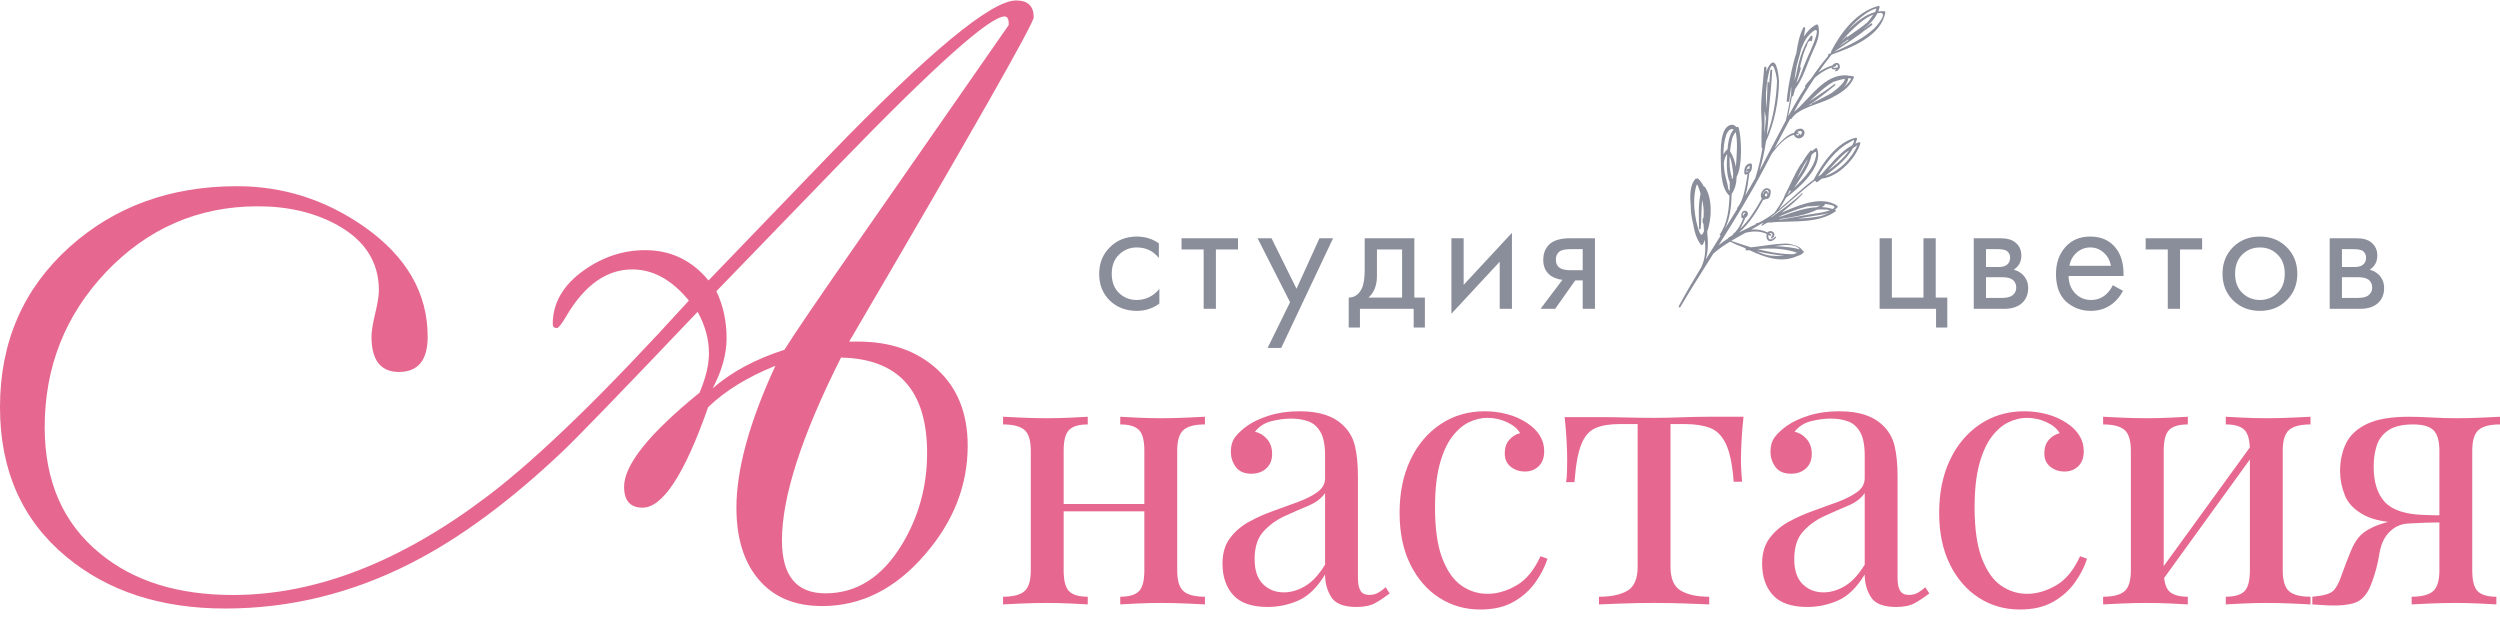
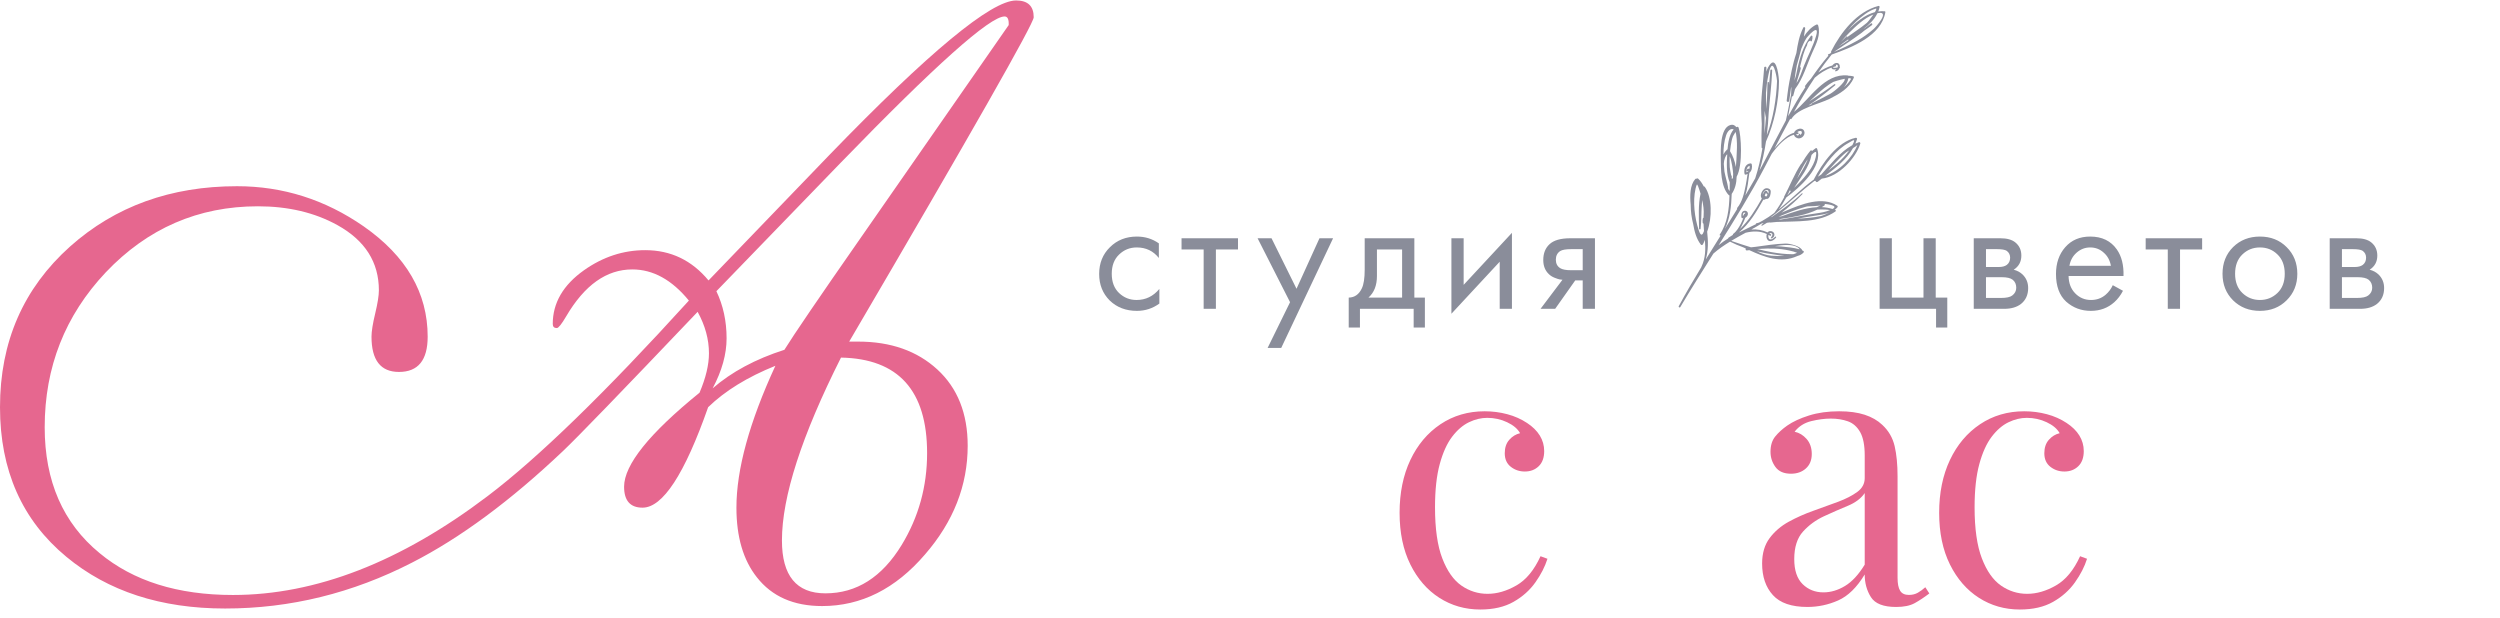
<svg xmlns="http://www.w3.org/2000/svg" width="170" height="42" viewBox="0 0 170 42" fill="none">
  <g clip-path="url(#clip0_259_4824)">
    <path d="M114.966 13.914C114.969 14.362 115.026 14.819 115.135 15.228C115.219 15.736 115.356 16.253 115.661 16.636C115.697 16.683 115.772 16.661 115.796 16.618C115.847 16.526 115.89 16.42 115.933 16.308C115.984 16.926 115.984 17.54 115.693 18.151C115.69 18.155 115.692 18.158 115.691 18.163C115.16 19.037 114.641 19.917 114.156 20.82C114.121 20.888 114.222 20.946 114.262 20.879C114.988 19.651 115.753 18.447 116.512 17.242C116.868 16.93 117.25 16.672 117.64 16.431C117.94 16.583 118.243 16.711 118.55 16.822C118.607 16.848 118.66 16.876 118.716 16.901C118.683 16.954 118.706 17.038 118.788 17.03C118.843 17.024 118.899 17.016 118.954 17.011C119.97 17.48 121.097 17.92 122.206 17.416C122.214 17.412 122.222 17.408 122.231 17.404C122.392 17.363 122.537 17.291 122.641 17.17C122.672 17.134 122.665 17.087 122.627 17.064C122.605 17.051 122.578 17.04 122.553 17.029C122.47 16.755 121.735 16.554 121.417 16.562C120.731 16.583 120.057 16.689 119.379 16.784C119.276 16.794 119.171 16.806 119.067 16.818C118.62 16.684 118.177 16.535 117.722 16.379C118.044 16.185 118.372 16.007 118.702 15.827C119.193 15.71 119.666 15.689 120.141 15.913C120.091 16.055 120.118 16.24 120.22 16.337C120.398 16.503 120.667 16.297 120.774 16.153C120.803 16.112 120.737 16.062 120.706 16.099C120.632 16.189 120.405 16.369 120.294 16.233C120.249 16.177 120.233 16.061 120.256 15.97C120.292 15.988 120.326 16.006 120.362 16.029C120.425 16.068 120.48 15.966 120.417 15.927C120.383 15.907 120.35 15.887 120.316 15.87C120.321 15.865 120.325 15.86 120.33 15.858C120.392 15.825 120.48 15.849 120.513 15.914C120.556 15.998 120.457 16.099 120.42 16.166C120.406 16.191 120.431 16.22 120.458 16.213C120.624 16.17 120.723 15.972 120.616 15.823C120.529 15.708 120.355 15.672 120.239 15.761C120.222 15.771 120.207 15.788 120.194 15.804C119.852 15.642 119.466 15.575 119.088 15.606C119.329 15.474 119.565 15.339 119.8 15.193C119.842 15.186 119.887 15.181 119.929 15.177C119.88 15.214 119.831 15.25 119.785 15.287C119.752 15.314 119.797 15.367 119.832 15.345C119.939 15.282 120.046 15.215 120.154 15.149C120.217 15.141 120.279 15.129 120.342 15.124C120.351 15.131 120.363 15.137 120.38 15.134C120.526 15.123 120.669 15.107 120.814 15.093C122.202 15.031 123.7 15.156 124.811 14.38C124.84 14.358 124.851 14.297 124.809 14.281C124.794 14.274 124.779 14.269 124.764 14.265C124.828 14.216 124.889 14.162 124.944 14.098C124.978 14.062 124.969 14.011 124.928 13.985C123.926 13.327 122.528 13.861 121.345 14.375C121.304 14.393 121.26 14.411 121.219 14.428C121.215 14.43 121.215 14.433 121.212 14.435C121.187 14.448 121.163 14.457 121.135 14.469C121.649 14.079 122.134 13.655 122.569 13.195C122.598 13.165 122.552 13.12 122.522 13.15C121.897 13.748 121.199 14.236 120.507 14.739C120.465 14.758 120.424 14.775 120.385 14.791C120.426 14.76 120.468 14.734 120.509 14.703C120.578 14.652 120.642 14.599 120.709 14.545C120.714 14.543 120.719 14.544 120.726 14.537C120.729 14.534 120.732 14.53 120.735 14.525C121.638 13.805 122.469 13.005 123.382 12.301C123.407 12.312 123.438 12.314 123.462 12.293C123.451 12.357 123.539 12.418 123.603 12.364C123.693 12.29 123.789 12.219 123.882 12.146C125.022 12.031 126.21 10.745 126.501 9.759C126.516 9.706 126.459 9.65 126.407 9.668C126.323 9.699 126.242 9.733 126.165 9.769C126.207 9.67 126.246 9.569 126.278 9.464C126.297 9.404 126.237 9.36 126.184 9.371C124.939 9.631 123.886 11.134 123.342 12.196C123.339 12.201 123.338 12.206 123.338 12.211C122.496 12.823 121.764 13.587 120.955 14.242C121.145 13.981 121.314 13.709 121.467 13.428C122.322 12.8 124.009 11.32 123.565 10.117C123.552 10.08 123.506 10.052 123.466 10.079C123.381 10.135 123.297 10.199 123.218 10.267C123.202 10.226 123.142 10.205 123.112 10.242C122.879 10.524 122.679 10.825 122.495 11.136C122.487 11.135 122.476 11.138 122.469 11.151C122.017 11.843 121.716 12.622 121.329 13.353C121.318 13.373 121.319 13.388 121.325 13.407C121.128 13.776 120.912 14.132 120.657 14.47C120.656 14.473 120.656 14.476 120.656 14.478C120.396 14.673 120.128 14.855 119.842 15.015C119.763 15.057 119.685 15.099 119.604 15.14C119.545 15.155 119.484 15.168 119.424 15.187C119.394 15.195 119.393 15.224 119.403 15.243C119.027 15.433 118.629 15.614 118.242 15.811C118.957 15.221 119.455 14.38 119.907 13.576C119.969 13.595 120.035 13.567 120.096 13.518C120.101 13.522 120.106 13.525 120.111 13.525C120.248 13.551 120.349 13.395 120.375 13.279C120.405 13.125 120.472 12.913 120.281 12.83C120.177 12.786 120.061 12.783 119.966 12.854C119.807 12.976 119.661 13.274 119.781 13.468C119.789 13.48 119.796 13.489 119.805 13.501C119.391 14.236 118.93 14.989 118.318 15.574C118.403 15.437 118.472 15.293 118.523 15.177C118.552 15.113 118.636 14.955 118.678 14.81C118.787 14.754 118.873 14.636 118.858 14.509C118.848 14.425 118.786 14.351 118.702 14.335C118.43 14.289 118.376 14.599 118.423 14.798C118.433 14.838 118.478 14.849 118.512 14.833C118.525 14.827 118.537 14.815 118.548 14.809C118.505 14.939 118.453 15.065 118.39 15.186C118.253 15.454 118.097 15.727 117.852 15.91C117.833 15.923 117.829 15.952 117.839 15.971C117.742 16.039 117.642 16.104 117.538 16.163C117.519 16.176 117.516 16.194 117.519 16.21C117.29 16.351 117.07 16.504 116.868 16.672C117.953 14.951 119.023 13.224 119.976 11.415C120.146 11.094 120.313 10.774 120.48 10.453C120.882 9.908 121.431 9.312 121.987 9.159C122.018 9.296 122.155 9.399 122.299 9.411C122.531 9.428 122.752 9.19 122.702 8.959C122.7 8.951 122.696 8.948 122.691 8.942C122.681 8.902 122.666 8.861 122.629 8.825C122.455 8.648 122.063 8.802 121.994 9.03C121.614 9.128 121.27 9.454 121.018 9.712C120.895 9.833 120.779 9.964 120.666 10.095C121.02 9.416 121.372 8.74 121.738 8.071C121.744 8.102 121.794 8.122 121.817 8.083C122.253 7.359 123.687 7.085 124.428 6.712C125.087 6.381 125.766 6 126.058 5.285C126.074 5.245 126.062 5.199 126.016 5.188C125.905 5.163 125.795 5.151 125.689 5.148C125.68 5.141 125.668 5.134 125.652 5.132C124.066 4.962 123.068 6.738 121.989 7.609C122.432 6.815 122.898 6.037 123.403 5.285C123.746 4.987 124.135 4.734 124.549 4.594C124.547 4.651 124.574 4.698 124.663 4.718C124.731 4.732 124.807 4.727 124.882 4.708C124.855 4.738 124.825 4.763 124.796 4.79C124.775 4.811 124.79 4.854 124.822 4.851C124.954 4.834 125.055 4.736 125.092 4.616C125.097 4.612 125.106 4.607 125.111 4.603C125.135 4.585 125.122 4.557 125.104 4.542C125.107 4.501 125.104 4.459 125.089 4.418C125.019 4.221 124.795 4.264 124.669 4.375C124.645 4.395 124.621 4.423 124.601 4.452C124.272 4.544 123.944 4.711 123.645 4.926C123.933 4.512 124.234 4.105 124.554 3.71C125.949 3.221 127.931 2.432 128.205 0.833C128.211 0.808 128.198 0.772 128.167 0.768C128.018 0.751 127.869 0.76 127.72 0.782C127.759 0.686 127.79 0.589 127.812 0.482C127.821 0.434 127.778 0.389 127.729 0.404C126.266 0.793 125.177 2.196 124.52 3.489C124.507 3.514 124.514 3.538 124.524 3.56C124.502 3.586 124.478 3.614 124.456 3.639C124.415 3.655 124.374 3.675 124.33 3.69C124.281 3.708 124.296 3.772 124.337 3.777C123.909 4.28 123.514 4.81 123.144 5.354C122.988 5.512 122.851 5.682 122.737 5.851C122.718 5.881 122.753 5.911 122.78 5.902C122.359 6.553 121.966 7.226 121.59 7.91C121.685 7.463 121.761 7.007 121.851 6.559C121.887 6.564 121.928 6.546 121.942 6.503C121.987 6.358 122.025 6.21 122.062 6.062C122.626 5.315 122.869 4.377 123.254 3.533C123.517 2.96 123.819 2.36 123.633 1.724C123.617 1.668 123.559 1.65 123.51 1.674C123.165 1.842 122.887 2.136 122.664 2.491C122.696 2.302 122.729 2.117 122.754 1.928C122.763 1.854 122.664 1.801 122.625 1.878C122.345 2.425 122.242 3.012 122.153 3.606C122.02 4.004 121.92 4.402 121.845 4.738C121.724 5.283 121.618 5.828 121.55 6.381C121.527 6.533 121.507 6.687 121.494 6.844C121.484 6.944 121.656 6.961 121.668 6.861C121.703 6.577 121.741 6.292 121.784 6.006C121.796 5.974 121.809 5.939 121.816 5.903C121.803 6.076 121.796 6.249 121.794 6.426C121.675 7.013 121.576 7.606 121.438 8.193C120.876 9.229 120.344 10.284 119.796 11.32C119.748 11.415 119.694 11.507 119.643 11.599C119.841 10.977 119.987 10.306 120.088 9.62C120.646 8.409 120.968 6.834 120.972 5.506C120.973 5.421 120.853 3.848 120.401 4.339C120.273 4.481 120.179 4.663 120.11 4.87C120.111 4.782 120.113 4.691 120.114 4.603C120.114 4.504 119.968 4.51 119.963 4.606C119.897 5.653 119.716 6.695 119.767 7.747C119.776 7.969 119.791 8.195 119.8 8.419C119.779 8.952 119.774 9.482 119.787 10.014C119.786 10.058 119.814 10.083 119.844 10.089C119.726 10.788 119.571 11.472 119.355 12.125C119.134 12.517 118.909 12.903 118.681 13.292C118.838 12.795 118.894 12.249 118.957 11.753C119.128 11.622 119.167 11.362 119.118 11.166C119.109 11.134 119.076 11.106 119.042 11.109C118.675 11.133 118.562 11.517 118.63 11.83C118.638 11.867 118.682 11.885 118.717 11.877C118.763 11.866 118.804 11.85 118.84 11.829C118.834 11.854 118.826 11.879 118.823 11.899C118.789 12.139 118.752 12.379 118.705 12.617C118.601 13.144 118.479 13.718 118.126 14.142C118.108 14.165 118.114 14.193 118.131 14.207C117.852 14.665 117.571 15.119 117.288 15.57C117.638 14.87 117.733 14.014 117.756 13.186C117.979 12.872 118.084 12.454 118.092 12.014C118.534 11.225 118.392 9.15 118.226 8.683C118.207 8.631 118.148 8.603 118.097 8.633C118.089 8.639 118.08 8.646 118.072 8.65C117.971 8.509 117.831 8.447 117.644 8.508C116.96 8.724 117.004 10.241 117.013 10.762C117.024 11.486 116.996 12.701 117.556 13.267C117.567 13.278 117.587 13.286 117.605 13.291C117.577 14.231 117.47 15.181 116.942 15.951C116.913 15.992 116.974 16.039 117.009 16.012C116.667 16.555 116.327 17.1 115.991 17.645C116.171 17.045 116.161 16.392 116.087 15.756C116.087 15.753 116.088 15.75 116.088 15.75C116.437 14.813 116.424 13.398 115.93 12.711C115.911 12.685 115.881 12.674 115.853 12.67C115.751 12.472 115.629 12.294 115.481 12.155C115.444 12.119 115.392 12.123 115.354 12.155C115.33 12.146 115.298 12.15 115.28 12.17C114.919 12.582 114.905 13.29 114.966 13.914ZM117.471 10.155C117.457 10.159 117.443 10.167 117.431 10.178C117.33 10.274 117.253 10.386 117.193 10.503C117.196 10.051 117.239 9.602 117.379 9.194C117.486 8.873 117.72 8.698 117.888 8.803C117.593 9.131 117.508 9.7 117.471 10.155ZM118.04 11.358C117.968 10.954 117.829 10.571 117.642 10.279C117.653 10.153 117.67 10.025 117.691 9.901C117.728 9.687 117.764 9.468 117.843 9.265C117.859 9.226 117.949 9.09 118.014 8.974C118.033 9.023 118.049 9.082 118.06 9.154C118.12 9.544 118.125 9.942 118.101 10.337C118.085 10.637 118.077 10.997 118.04 11.358ZM117.838 12.114C117.815 12.137 117.791 12.155 117.764 12.169C117.762 12.164 117.762 12.159 117.76 12.154C117.76 12.096 117.76 12.039 117.76 11.984C117.761 11.953 117.743 11.935 117.72 11.927C117.68 11.721 117.63 11.507 117.623 11.363C117.611 11.12 117.607 10.872 117.617 10.626C117.765 10.94 117.853 11.671 117.855 11.833C117.855 11.885 117.852 11.991 117.838 12.114ZM117.616 12.972C117.581 12.964 117.541 12.909 117.5 12.787C117.509 12.776 117.512 12.758 117.509 12.737C117.454 12.41 117.334 12.043 117.264 11.678C117.261 11.664 117.26 11.654 117.259 11.64C117.244 11.477 117.23 11.312 117.219 11.141C117.224 10.999 117.248 10.861 117.299 10.73C117.354 10.59 117.405 10.518 117.452 10.496C117.416 11.084 117.377 11.833 117.622 12.401C117.618 12.587 117.616 12.777 117.616 12.972ZM118.892 11.632C118.855 11.674 118.81 11.702 118.756 11.721C118.746 11.535 118.789 11.328 118.975 11.277C118.983 11.356 118.971 11.43 118.948 11.502C118.931 11.492 118.915 11.48 118.898 11.47C118.872 11.453 118.839 11.466 118.822 11.491C118.793 11.536 118.791 11.552 118.771 11.606C118.762 11.633 118.798 11.659 118.821 11.644C118.872 11.609 118.892 11.611 118.892 11.632ZM120 7.525C120.02 7.689 120.048 7.852 120.081 8.014C120.055 8.37 120.023 8.729 119.982 9.085C119.989 8.65 119.99 8.215 119.99 7.781C119.994 7.696 119.997 7.611 120 7.525ZM120.144 9.193C120.207 8.676 120.25 8.154 120.274 7.639C120.347 6.69 120.472 5.742 120.508 4.787C120.511 4.705 120.388 4.709 120.383 4.789C120.356 5.126 120.325 5.463 120.293 5.801C120.291 5.742 120.291 5.679 120.289 5.619C120.287 5.556 120.193 5.56 120.19 5.622C120.175 6.205 120.156 6.805 120.121 7.409C120.121 7.404 120.119 7.398 120.12 7.393C120.09 7.033 120.085 6.673 120.086 6.314C120.118 5.911 120.164 5.509 120.247 5.114C120.287 4.929 120.319 4.705 120.419 4.541C120.65 4.164 120.842 5.408 120.839 5.509C120.791 6.699 120.587 8.047 120.144 9.193ZM122.164 5.645C122.175 5.597 122.184 5.552 122.196 5.504C122.305 5.167 122.487 4.56 122.448 4.651C122.465 4.606 122.438 4.569 122.404 4.554C122.415 4.511 122.423 4.466 122.434 4.423C122.548 3.978 122.654 3.485 122.879 3.083C122.897 2.909 122.974 2.799 123.112 2.757C123.101 2.819 123.189 2.84 123.205 2.78C123.254 2.599 123.247 2.661 123.249 2.482C123.251 2.433 123.178 2.395 123.143 2.439C122.618 3.129 122.386 3.902 122.21 4.747C122.187 4.861 122.16 4.985 122.133 5.114C122.093 5.236 122.054 5.356 122.02 5.479C122.063 5.131 122.119 4.79 122.182 4.442C122.183 4.44 122.183 4.434 122.184 4.432C122.29 4.061 122.393 3.69 122.487 3.318C122.583 3.076 122.688 2.835 122.824 2.616C122.903 2.486 123.754 1.517 123.499 2.425C123.298 3.139 122.933 3.795 122.663 4.485C122.522 4.842 122.388 5.308 122.164 5.645ZM125.189 2.842C125.377 2.62 125.567 2.4 125.776 2.197C126.215 1.766 126.775 1.224 127.391 0.985C127.232 1.221 127.023 1.488 126.947 1.553C126.505 1.924 126.013 2.228 125.55 2.567C125.571 2.549 125.589 2.526 125.608 2.507C125.632 2.482 125.594 2.448 125.571 2.471C125.441 2.592 125.316 2.715 125.189 2.842ZM125.664 2.689C125.672 2.71 125.693 2.723 125.718 2.711C125.498 2.867 125.273 3.014 125.046 3.156C125.235 2.993 125.444 2.839 125.664 2.689ZM127.493 0.824C126.822 1.006 126.173 1.518 125.631 2.094C125.812 1.871 126.003 1.657 126.213 1.464C126.595 1.116 127.048 0.732 127.556 0.586C127.628 0.567 127.583 0.675 127.493 0.824ZM124.706 3.532C125.339 3.109 125.974 2.688 126.587 2.236C126.636 2.201 126.706 2.143 126.774 2.082C126.948 1.961 127.122 1.841 127.29 1.71C127.359 1.659 127.292 1.542 127.223 1.595C127.087 1.696 126.951 1.801 126.815 1.905C126.787 1.922 126.759 1.939 126.724 1.963C126.719 1.968 126.713 1.969 126.707 1.974C127.111 1.669 127.461 1.327 127.662 0.904C127.683 0.899 127.705 0.892 127.727 0.887C128.533 0.744 127.559 1.837 127.418 1.961C127.07 2.271 126.689 2.546 126.279 2.773C125.772 3.054 125.244 3.312 124.706 3.532ZM124.657 4.555C124.708 4.541 124.762 4.527 124.812 4.516C124.866 4.504 124.864 4.441 124.831 4.414C124.902 4.387 124.974 4.394 124.975 4.503C124.974 4.532 124.968 4.557 124.96 4.582C124.9 4.602 124.834 4.612 124.771 4.612C124.74 4.612 124.672 4.616 124.65 4.587C124.645 4.582 124.65 4.567 124.657 4.555ZM125.691 5.318C125.825 5.31 125.9 5.33 125.848 5.411C125.721 5.608 125.563 5.779 125.384 5.935C125.541 5.753 125.648 5.546 125.691 5.318ZM124.794 5.797C124.835 5.764 124.779 5.694 124.736 5.725C124.193 6.137 123.607 6.504 123.039 6.892C123.196 6.741 123.356 6.593 123.518 6.448C123.878 6.126 124.249 5.793 124.676 5.566C124.696 5.553 125.103 5.425 125.434 5.357C125.534 5.56 124.729 6.228 124.44 6.391C124.039 6.616 123.623 6.808 123.221 7.025C123.196 7.037 123.192 7.063 123.195 7.084C123.189 7.088 123.181 7.09 123.173 7.094C123.107 7.122 123.038 7.149 122.97 7.177C123.605 6.751 124.214 6.272 124.794 5.797ZM122.242 8.994C122.226 8.994 122.21 8.998 122.194 8.998C122.271 8.93 122.399 8.887 122.468 8.912C122.54 8.937 122.536 9.033 122.505 9.089C122.477 9.139 122.437 9.165 122.391 9.183C122.397 9.171 122.399 9.158 122.406 9.146C122.424 9.107 122.369 9.073 122.346 9.112C122.322 9.15 122.296 9.188 122.266 9.223L122.266 9.226C122.21 9.213 122.153 9.177 122.141 9.124C122.176 9.118 122.21 9.117 122.246 9.117C122.327 9.117 122.321 8.999 122.242 8.994ZM118.645 14.545C118.643 14.544 118.643 14.542 118.64 14.542C118.626 14.531 118.609 14.543 118.6 14.554C118.584 14.575 118.574 14.606 118.568 14.636C118.55 14.652 118.533 14.668 118.512 14.68C118.509 14.571 118.53 14.426 118.656 14.46C118.669 14.462 118.676 14.468 118.683 14.474C118.672 14.499 118.658 14.523 118.645 14.545ZM120.088 13.121C120.091 13.124 120.095 13.127 120.104 13.139C120.129 13.168 120.151 13.199 120.176 13.226C120.183 13.232 120.193 13.233 120.201 13.232C120.173 13.282 120.141 13.331 120.102 13.37C120.074 13.363 120.044 13.339 120.016 13.311C120.015 13.303 120.006 13.294 119.999 13.289C120.012 13.264 120.023 13.239 120.034 13.22C120.048 13.191 120.064 13.149 120.088 13.121ZM120.017 12.992C119.975 13.02 119.944 13.073 119.922 13.12C119.909 13.144 119.897 13.171 119.884 13.195C119.852 13.254 119.861 13.208 119.909 13.222C119.889 13.214 119.873 13.217 119.859 13.226C119.877 13.129 119.929 13.03 119.999 12.972C120.058 12.922 120.139 12.899 120.209 12.937C120.262 12.967 120.275 13.027 120.271 13.093C120.263 13.097 120.257 13.104 120.253 13.117C120.248 13.137 120.237 13.159 120.229 13.181C120.219 13.071 120.147 12.91 120.017 12.992ZM122.199 12.155C122.254 12.032 122.309 11.911 122.368 11.792C122.519 11.5 122.669 11.205 122.853 10.933C122.863 10.922 122.891 10.886 122.929 10.836C122.732 11.302 122.468 11.729 122.199 12.155ZM123.184 10.537C123.35 10.359 123.515 10.233 123.503 10.437C123.466 11.131 122.965 11.761 122.513 12.253C122.349 12.431 122.178 12.607 122 12.775C122.437 12.082 123.035 11.35 123.184 10.537ZM121.748 12.87C121.743 12.887 121.736 12.905 121.731 12.919C121.718 12.962 121.74 12.991 121.771 13.005C121.652 13.145 121.522 13.339 121.551 13.259C121.617 13.131 121.684 13.001 121.748 12.87ZM124.111 11.96C124.83 11.412 125.567 10.849 126.005 10.07C126.158 9.976 126.292 9.884 126.308 9.845C125.972 10.713 125.076 11.652 124.111 11.96ZM124.957 11.083C124.749 11.261 124.535 11.428 124.32 11.594C124.478 11.42 124.637 11.243 124.799 11.072C125.038 10.823 125.279 10.569 125.546 10.352C125.567 10.337 125.646 10.287 125.747 10.228C125.514 10.543 125.253 10.828 124.957 11.083ZM123.618 12.014C124.123 11.14 124.845 10.175 125.717 9.71C125.944 9.589 126.243 9.329 125.976 9.835C125.97 9.847 125.963 9.859 125.956 9.872C125.118 10.338 124.495 11.16 123.839 11.872C123.765 11.917 123.689 11.964 123.618 12.014ZM124.611 14.212C124.374 14.137 124.13 14.094 123.882 14.085C123.939 14.05 123.998 14.014 124.055 13.975C124.089 13.954 124.098 13.905 124.082 13.869C124.1 13.872 124.115 13.871 124.133 13.873C124.218 13.882 125.061 13.975 124.611 14.212ZM122.214 14.873C122.643 14.794 123.068 14.718 123.5 14.655C123.815 14.612 124.136 14.568 124.421 14.452C124.21 14.554 123.879 14.682 123.842 14.69C123.318 14.798 122.791 14.838 122.256 14.868C122.24 14.868 122.227 14.87 122.214 14.873ZM120.939 14.941C120.991 14.922 121.043 14.906 121.095 14.886C121.943 14.759 122.816 14.622 123.576 14.255C123.652 14.249 123.729 14.243 123.804 14.243C124.015 14.242 124.233 14.243 124.443 14.288C124.133 14.411 123.835 14.466 123.496 14.512C122.953 14.586 122.416 14.697 121.876 14.794C121.626 14.839 121.375 14.887 121.124 14.924C121.061 14.929 121 14.934 120.939 14.941ZM120.94 14.739C121.548 14.486 122.153 14.23 122.789 14.062C122.824 14.054 122.861 14.043 122.897 14.035C123.09 14.021 123.707 14.014 123.811 13.956C123.724 14.004 123.635 14.047 123.546 14.09C122.749 14.13 121.92 14.421 121.161 14.703C121.089 14.714 121.015 14.725 120.94 14.739ZM122.375 16.956C121.993 16.838 121.428 16.792 121.117 16.761C120.976 16.748 120.839 16.743 120.7 16.737C121.225 16.656 121.876 16.583 122.238 16.817C122.312 16.865 122.355 16.912 122.375 16.956ZM119.456 17.085C119.904 17.194 120.359 17.274 120.824 17.333C120.965 17.349 121.138 17.377 121.322 17.401C121.03 17.41 120.736 17.41 120.445 17.387C120.09 17.358 119.771 17.233 119.456 17.085ZM119.492 16.929C119.552 16.929 119.61 16.926 119.654 16.924C120.336 16.879 120.997 16.886 121.669 17.034C121.866 17.078 122.099 17.141 122.202 17.19C122.127 17.227 122.037 17.259 121.942 17.286C121.911 17.287 121.88 17.286 121.844 17.286C121.374 17.282 120.911 17.226 120.449 17.144C120.121 17.084 119.803 17.012 119.492 16.929ZM115.395 12.533C115.447 12.596 115.502 12.724 115.571 12.951C115.593 13.024 115.614 13.097 115.636 13.17C115.47 13.949 115.526 14.747 115.535 15.549C115.535 15.608 115.632 15.621 115.64 15.56C115.702 15.03 115.684 14.502 115.72 13.971C115.725 13.889 115.736 13.75 115.747 13.603C115.827 13.949 115.874 14.301 115.846 14.649C115.842 14.703 115.839 14.757 115.838 14.811C115.813 14.821 115.795 14.837 115.791 14.865C115.773 15.003 115.772 14.99 115.782 15.137C115.785 15.174 115.808 15.197 115.838 15.207C115.844 15.374 115.858 15.542 115.872 15.71C115.786 15.969 115.665 16.12 115.515 15.663C115.233 14.802 115.098 13.723 115.297 12.827C115.328 12.685 115.362 12.588 115.395 12.533Z" fill="#8A8D9A" />
-     <path d="M73.967 28.339V28.861C73.371 28.861 72.949 28.985 72.701 29.233C72.452 29.482 72.328 29.953 72.328 30.648V38.791C72.328 39.486 72.452 39.958 72.701 40.206C72.949 40.454 73.371 40.578 73.967 40.578V41.099C73.702 41.083 73.309 41.062 72.788 41.037C72.266 41.013 71.732 41 71.186 41C70.64 41 70.077 41.013 69.498 41.037C68.918 41.062 68.489 41.083 68.207 41.099V40.578C68.885 40.578 69.37 40.454 69.659 40.206C69.949 39.957 70.094 39.486 70.094 38.791V30.648C70.094 29.953 69.949 29.481 69.659 29.233C69.37 28.985 68.885 28.861 68.207 28.861V28.339C68.489 28.356 68.918 28.377 69.498 28.401C70.077 28.426 70.64 28.439 71.186 28.439C71.732 28.439 72.266 28.426 72.788 28.401C73.309 28.376 73.702 28.356 73.967 28.339ZM78.511 34.273V34.769H71.509V34.273H78.511ZM81.937 28.339V28.861C81.258 28.861 80.774 28.985 80.485 29.233C80.195 29.482 80.05 29.953 80.05 30.648V38.791C80.05 39.486 80.195 39.958 80.485 40.206C80.774 40.454 81.258 40.578 81.937 40.578V41.099C81.655 41.083 81.225 41.062 80.646 41.037C80.067 41.013 79.504 41 78.958 41C78.412 41 77.878 41.013 77.356 41.037C76.835 41.062 76.442 41.083 76.177 41.099V40.578C76.773 40.578 77.195 40.454 77.444 40.206C77.692 39.957 77.816 39.486 77.816 38.791V30.648C77.816 29.953 77.692 29.481 77.444 29.233C77.195 28.985 76.773 28.861 76.177 28.861V28.339C76.442 28.356 76.835 28.377 77.356 28.401C77.878 28.426 78.412 28.439 78.958 28.439C79.504 28.439 80.067 28.426 80.646 28.401C81.225 28.376 81.655 28.356 81.937 28.339Z" fill="#E6678F" />
-     <path d="M86.207 41.273C85.131 41.273 84.349 41.005 83.862 40.467C83.373 39.929 83.129 39.213 83.129 38.319C83.129 37.624 83.299 37.049 83.638 36.594C83.977 36.139 84.412 35.767 84.942 35.476C85.471 35.187 86.03 34.939 86.617 34.731C87.204 34.525 87.763 34.322 88.293 34.123C88.823 33.925 89.257 33.701 89.597 33.453C89.936 33.205 90.105 32.891 90.105 32.51V30.971C90.105 30.276 90.002 29.746 89.795 29.382C89.588 29.018 89.311 28.774 88.963 28.65C88.615 28.526 88.226 28.464 87.796 28.464C87.382 28.464 86.939 28.522 86.467 28.637C85.996 28.753 85.619 28.994 85.338 29.358C85.652 29.424 85.925 29.589 86.157 29.854C86.389 30.119 86.504 30.458 86.504 30.872C86.504 31.286 86.371 31.613 86.107 31.852C85.843 32.093 85.503 32.213 85.089 32.213C84.609 32.213 84.258 32.059 84.034 31.753C83.811 31.447 83.699 31.104 83.699 30.723C83.699 30.293 83.806 29.945 84.022 29.68C84.237 29.416 84.51 29.168 84.841 28.936C85.222 28.671 85.714 28.443 86.318 28.253C86.922 28.063 87.605 27.967 88.367 27.967C89.045 27.967 89.624 28.046 90.104 28.203C90.584 28.36 90.982 28.588 91.296 28.886C91.726 29.283 92.007 29.767 92.14 30.338C92.273 30.909 92.339 31.592 92.339 32.386V39.288C92.339 39.685 92.397 39.979 92.513 40.169C92.628 40.359 92.827 40.455 93.109 40.455C93.34 40.455 93.543 40.405 93.717 40.306C93.89 40.206 94.06 40.082 94.226 39.933L94.499 40.355C94.151 40.62 93.82 40.839 93.506 41.013C93.191 41.187 92.77 41.274 92.24 41.274C91.379 41.274 90.808 41.05 90.526 40.603C90.245 40.157 90.104 39.644 90.104 39.064C89.575 39.941 88.975 40.529 88.305 40.827C87.635 41.124 86.936 41.273 86.207 41.273ZM87.3 40.281C87.797 40.281 88.285 40.136 88.765 39.846C89.245 39.557 89.692 39.073 90.106 38.394V33.528C89.857 33.892 89.472 34.182 88.951 34.397C88.43 34.612 87.892 34.848 87.338 35.104C86.783 35.361 86.307 35.709 85.91 36.147C85.513 36.586 85.314 37.211 85.314 38.021C85.314 38.783 85.504 39.35 85.885 39.722C86.266 40.094 86.737 40.281 87.3 40.281Z" fill="#E6678F" />
    <path d="M100.957 27.967C101.487 27.967 102 28.033 102.497 28.166C102.993 28.298 103.44 28.497 103.838 28.761C104.218 29.01 104.508 29.295 104.707 29.618C104.905 29.941 105.005 30.292 105.005 30.673C105.005 31.12 104.881 31.464 104.632 31.703C104.384 31.943 104.069 32.063 103.689 32.063C103.324 32.063 103.006 31.956 102.733 31.741C102.46 31.526 102.323 31.22 102.323 30.822C102.323 30.442 102.426 30.136 102.633 29.904C102.84 29.672 103.084 29.523 103.366 29.457C103.2 29.159 102.906 28.911 102.484 28.712C102.062 28.513 101.611 28.414 101.131 28.414C100.717 28.414 100.303 28.513 99.89 28.712C99.476 28.911 99.095 29.238 98.748 29.693C98.4 30.148 98.118 30.768 97.903 31.555C97.688 32.341 97.581 33.321 97.581 34.497C97.581 35.953 97.746 37.112 98.077 37.972C98.408 38.833 98.843 39.45 99.38 39.822C99.918 40.194 100.51 40.38 101.156 40.38C101.801 40.38 102.455 40.19 103.117 39.809C103.779 39.429 104.325 38.767 104.755 37.823L105.227 37.997C105.061 38.527 104.788 39.06 104.408 39.598C104.027 40.136 103.531 40.579 102.918 40.926C102.306 41.274 101.553 41.447 100.659 41.447C99.632 41.447 98.706 41.182 97.878 40.653C97.05 40.123 96.392 39.366 95.904 38.382C95.416 37.397 95.172 36.226 95.172 34.869C95.172 33.512 95.416 32.316 95.904 31.281C96.392 30.247 97.075 29.436 97.952 28.848C98.83 28.261 99.832 27.967 100.957 27.967Z" fill="#E6678F" />
-     <path d="M118.56 28.339C118.493 28.919 118.448 29.473 118.423 30.003C118.398 30.532 118.386 30.938 118.386 31.219C118.386 31.517 118.393 31.803 118.411 32.076C118.427 32.349 118.444 32.577 118.46 32.759H117.89C117.806 31.617 117.633 30.765 117.368 30.202C117.103 29.64 116.739 29.271 116.276 29.097C115.812 28.923 115.241 28.836 114.563 28.836H113.594V38.543C113.594 39.354 113.83 39.896 114.302 40.169C114.774 40.442 115.415 40.579 116.226 40.579V41.1C115.845 41.084 115.32 41.062 114.65 41.038C113.979 41.013 113.255 41 112.477 41C111.716 41 110.996 41.013 110.317 41.038C109.638 41.062 109.109 41.084 108.729 41.1V40.579C109.556 40.579 110.202 40.442 110.665 40.169C111.128 39.896 111.36 39.354 111.36 38.543V28.836H110.144C109.465 28.836 108.915 28.927 108.492 29.109C108.07 29.292 107.748 29.664 107.524 30.227C107.301 30.789 107.147 31.641 107.065 32.783H106.494C106.527 32.601 106.548 32.373 106.556 32.1C106.564 31.827 106.568 31.542 106.568 31.244C106.568 30.962 106.556 30.557 106.531 30.027C106.506 29.498 106.46 28.944 106.395 28.364H108.778C109.34 28.364 109.941 28.372 110.578 28.389C111.215 28.405 111.84 28.414 112.452 28.414C113.081 28.414 113.719 28.401 114.364 28.376C115.009 28.351 115.613 28.339 116.176 28.339H118.56V28.339Z" fill="#E6678F" />
    <path d="M122.903 41.273C121.827 41.273 121.044 41.005 120.557 40.467C120.068 39.929 119.824 39.213 119.824 38.319C119.824 37.624 119.994 37.049 120.333 36.594C120.672 36.139 121.107 35.767 121.637 35.476C122.166 35.187 122.725 34.939 123.313 34.731C123.9 34.525 124.459 34.322 124.988 34.123C125.518 33.925 125.952 33.701 126.292 33.453C126.631 33.205 126.801 32.891 126.801 32.51V30.971C126.801 30.276 126.697 29.746 126.49 29.382C126.283 29.018 126.006 28.774 125.658 28.65C125.31 28.526 124.922 28.464 124.491 28.464C124.077 28.464 123.634 28.522 123.163 28.637C122.691 28.753 122.314 28.994 122.033 29.358C122.347 29.424 122.62 29.589 122.852 29.854C123.084 30.119 123.2 30.458 123.2 30.872C123.2 31.286 123.067 31.613 122.803 31.852C122.538 32.093 122.198 32.213 121.785 32.213C121.304 32.213 120.953 32.059 120.729 31.753C120.506 31.447 120.394 31.104 120.394 30.723C120.394 30.293 120.501 29.945 120.717 29.68C120.932 29.416 121.205 29.168 121.536 28.936C121.917 28.671 122.409 28.443 123.014 28.253C123.617 28.063 124.3 27.967 125.062 27.967C125.74 27.967 126.319 28.046 126.8 28.203C127.279 28.36 127.677 28.588 127.991 28.886C128.421 29.283 128.703 29.767 128.836 30.338C128.968 30.909 129.034 31.592 129.034 32.386V39.288C129.034 39.685 129.092 39.979 129.208 40.169C129.324 40.359 129.522 40.455 129.804 40.455C130.036 40.455 130.238 40.405 130.412 40.306C130.586 40.206 130.755 40.082 130.921 39.933L131.194 40.355C130.847 40.62 130.515 40.839 130.201 41.013C129.887 41.187 129.465 41.274 128.935 41.274C128.074 41.274 127.503 41.05 127.222 40.603C126.94 40.157 126.8 39.644 126.8 39.064C126.27 39.941 125.67 40.529 125 40.827C124.331 41.124 123.631 41.273 122.903 41.273ZM123.996 40.281C124.492 40.281 124.98 40.136 125.46 39.846C125.94 39.557 126.387 39.073 126.801 38.394V33.528C126.553 33.892 126.168 34.182 125.647 34.397C125.125 34.612 124.587 34.848 124.033 35.104C123.478 35.361 123.003 35.709 122.605 36.147C122.208 36.586 122.009 37.211 122.009 38.021C122.009 38.783 122.199 39.35 122.58 39.722C122.961 40.094 123.432 40.281 123.996 40.281Z" fill="#E6678F" />
    <path d="M137.648 27.967C138.178 27.967 138.691 28.033 139.188 28.166C139.684 28.298 140.131 28.497 140.529 28.761C140.909 29.01 141.199 29.295 141.398 29.618C141.596 29.941 141.696 30.292 141.696 30.673C141.696 31.12 141.572 31.464 141.323 31.703C141.075 31.943 140.76 32.063 140.38 32.063C140.015 32.063 139.697 31.956 139.424 31.741C139.151 31.526 139.014 31.22 139.014 30.822C139.014 30.442 139.117 30.136 139.324 29.904C139.531 29.672 139.775 29.523 140.057 29.457C139.891 29.159 139.597 28.911 139.175 28.712C138.753 28.513 138.302 28.414 137.822 28.414C137.408 28.414 136.994 28.513 136.581 28.712C136.167 28.911 135.786 29.238 135.439 29.693C135.091 30.148 134.809 30.768 134.594 31.555C134.379 32.341 134.272 33.321 134.272 34.497C134.272 35.953 134.437 37.112 134.768 37.972C135.099 38.833 135.534 39.45 136.072 39.822C136.609 40.194 137.201 40.38 137.847 40.38C138.492 40.38 139.146 40.19 139.808 39.809C140.47 39.429 141.016 38.767 141.447 37.823L141.919 37.997C141.753 38.527 141.48 39.06 141.099 39.598C140.719 40.136 140.222 40.579 139.61 40.926C138.997 41.274 138.244 41.447 137.35 41.447C136.323 41.447 135.397 41.182 134.569 40.653C133.741 40.123 133.084 39.366 132.595 38.382C132.107 37.397 131.863 36.226 131.863 34.869C131.863 33.512 132.107 32.316 132.595 31.281C133.084 30.247 133.766 29.436 134.644 28.848C135.521 28.261 136.522 27.967 137.648 27.967Z" fill="#E6678F" />
-     <path d="M148.772 28.339V28.861C148.176 28.861 147.754 28.985 147.505 29.233C147.257 29.482 147.133 29.953 147.133 30.648V38.791C147.133 39.486 147.257 39.958 147.505 40.206C147.754 40.454 148.176 40.578 148.772 40.578V41.099C148.507 41.083 148.114 41.062 147.592 41.037C147.071 41.013 146.537 41 145.991 41C145.445 41 144.882 41.013 144.303 41.037C143.723 41.062 143.293 41.083 143.012 41.099V40.578C143.69 40.578 144.174 40.454 144.464 40.206C144.753 39.957 144.899 39.486 144.899 38.791V30.648C144.899 29.953 144.753 29.481 144.464 29.233C144.174 28.985 143.69 28.861 143.012 28.861V28.339C143.293 28.356 143.723 28.377 144.303 28.401C144.882 28.426 145.445 28.439 145.991 28.439C146.537 28.439 147.071 28.426 147.592 28.401C148.114 28.376 148.507 28.356 148.772 28.339ZM153.241 30.077L153.638 30.35L146.811 39.784L146.413 39.486L153.241 30.077ZM157.114 28.339V28.861C156.435 28.861 155.951 28.985 155.661 29.233C155.372 29.482 155.227 29.953 155.227 30.648V38.791C155.227 39.486 155.372 39.958 155.661 40.206C155.951 40.454 156.435 40.578 157.114 40.578V41.099C156.832 41.083 156.402 41.062 155.823 41.037C155.243 41.013 154.681 41 154.135 41C153.589 41 153.055 41.013 152.533 41.037C152.012 41.062 151.619 41.083 151.354 41.099V40.578C151.95 40.578 152.372 40.454 152.62 40.206C152.869 39.957 152.993 39.486 152.993 38.791V30.648C152.993 29.953 152.869 29.481 152.62 29.233C152.372 28.985 151.95 28.861 151.354 28.861V28.339C151.619 28.356 152.012 28.377 152.533 28.401C153.055 28.426 153.589 28.439 154.135 28.439C154.681 28.439 155.243 28.426 155.823 28.401C156.402 28.376 156.832 28.356 157.114 28.339Z" fill="#E6678F" />
-     <path d="M165.035 35.266V35.538C164.62 35.555 164.19 35.576 163.743 35.6C163.296 35.626 162.907 35.786 162.577 36.085C162.162 36.449 161.902 36.978 161.794 37.674C161.687 38.369 161.501 39.056 161.236 39.734C161.053 40.23 160.793 40.595 160.454 40.827C160.114 41.059 159.523 41.174 158.678 41.174C158.463 41.174 158.24 41.166 158.008 41.15C157.776 41.133 157.52 41.116 157.238 41.1V40.579C157.966 40.513 158.434 40.384 158.641 40.194C158.848 40.004 159.034 39.669 159.199 39.188C159.464 38.46 159.679 37.897 159.845 37.5C160.01 37.103 160.184 36.792 160.366 36.569C160.548 36.346 160.788 36.151 161.086 35.986C161.351 35.837 161.67 35.704 162.042 35.588C162.415 35.472 162.849 35.386 163.346 35.327C163.843 35.27 164.405 35.249 165.035 35.266ZM170 28.339V28.861C169.321 28.861 168.837 28.985 168.548 29.233C168.258 29.482 168.113 29.953 168.113 30.648V38.791C168.113 39.486 168.237 39.958 168.486 40.206C168.734 40.454 169.156 40.578 169.752 40.578V41.099C169.487 41.083 169.094 41.062 168.573 41.037C168.051 41.013 167.517 41 166.971 41C166.425 41 165.862 41.013 165.283 41.037C164.704 41.062 164.273 41.083 163.992 41.099V40.578C164.67 40.578 165.154 40.454 165.444 40.206C165.733 39.957 165.879 39.486 165.879 38.791V30.648C165.879 29.986 165.746 29.523 165.481 29.258C165.216 28.993 164.753 28.861 164.091 28.861C163.346 28.861 162.778 28.997 162.39 29.271C162.001 29.544 161.74 29.895 161.608 30.326C161.475 30.756 161.409 31.22 161.409 31.716C161.409 32.792 161.665 33.603 162.179 34.149C162.692 34.695 163.594 34.985 164.885 35.018C165.299 35.035 165.713 35.042 166.127 35.042C166.54 35.042 166.954 35.042 167.368 35.042L167.418 35.514C166.54 35.514 165.791 35.523 165.171 35.539C164.55 35.556 164.074 35.564 163.743 35.564C162.418 35.564 161.425 35.386 160.764 35.03C160.102 34.675 159.663 34.223 159.448 33.677C159.232 33.131 159.125 32.585 159.125 32.038C159.125 31.327 159.262 30.694 159.535 30.139C159.808 29.585 160.284 29.147 160.963 28.823C161.641 28.501 162.585 28.339 163.793 28.339C164.256 28.339 164.77 28.356 165.332 28.389C165.895 28.422 166.474 28.439 167.07 28.439C167.6 28.439 168.15 28.426 168.721 28.401C169.293 28.376 169.718 28.356 170 28.339Z" fill="#E6678F" />
    <path d="M70.292 1.175C70.292 1.603 66.11 8.954 57.745 23.229H58.358C60.57 23.229 62.364 23.861 63.74 25.125C65.115 26.389 65.803 28.118 65.803 30.311C65.803 33.006 64.837 35.469 62.903 37.699C60.896 40.041 58.562 41.212 55.904 41.212C53.971 41.212 52.493 40.562 51.471 39.26C50.541 38.089 50.077 36.51 50.077 34.521C50.077 31.919 50.959 28.703 52.726 24.874C50.83 25.637 49.305 26.575 48.153 27.69C46.554 32.244 45.067 34.521 43.692 34.521C42.856 34.521 42.438 34.046 42.438 33.097C42.438 31.609 44.148 29.478 47.568 26.704C47.995 25.7 48.209 24.806 48.209 24.025C48.209 23.076 47.952 22.136 47.439 21.205C42.281 26.623 39.228 29.779 38.282 30.672C34.713 34.056 31.293 36.584 28.021 38.256C23.969 40.338 19.731 41.379 15.307 41.379C10.939 41.379 7.342 40.208 4.517 37.866C1.506 35.376 0 31.983 0 27.69C0 23.247 1.589 19.604 4.768 16.76C7.835 14.028 11.618 12.662 16.116 12.662C19.239 12.662 22.111 13.573 24.732 15.394C27.632 17.42 29.082 19.921 29.082 22.894C29.082 24.493 28.431 25.292 27.13 25.292C25.884 25.292 25.262 24.493 25.262 22.894C25.262 22.541 25.345 22.016 25.513 21.319C25.68 20.622 25.764 20.097 25.764 19.743C25.764 17.829 24.825 16.352 22.948 15.31C21.405 14.456 19.602 14.028 17.539 14.028C13.486 14.028 10.038 15.524 7.194 18.517C4.424 21.454 3.039 24.966 3.039 29.056C3.039 32.718 4.285 35.571 6.776 37.615C9.062 39.511 12.082 40.459 15.838 40.459C21.47 40.459 27.242 38.219 33.153 33.739C36.592 31.137 41.155 26.704 46.844 20.44C45.691 19.028 44.408 18.321 42.996 18.321C41.248 18.321 39.752 19.381 38.507 21.5C38.191 22.039 37.977 22.308 37.866 22.308C37.68 22.308 37.587 22.216 37.587 22.03C37.587 20.599 38.295 19.381 39.711 18.377C40.997 17.467 42.384 17.011 43.876 17.011C45.608 17.011 47.043 17.698 48.18 19.07L56.387 10.549C63.168 3.538 67.404 0.032 69.095 0.032C69.893 0.032 70.292 0.413 70.292 1.175ZM68.591 1.705C68.61 1.314 68.517 1.119 68.313 1.119C67.309 1.119 63.591 4.438 57.16 11.074L48.714 19.802C49.176 20.768 49.408 21.837 49.408 23.007C49.408 24.084 49.092 25.218 48.46 26.407C49.743 25.292 51.369 24.418 53.34 23.786C53.972 22.765 55.7 20.227 58.526 16.175L68.591 1.705ZM63.043 30.812C63.043 26.556 61.091 24.39 57.188 24.316C54.511 29.632 53.172 33.777 53.172 36.751C53.172 39.148 54.157 40.347 56.128 40.347C58.247 40.347 59.975 39.251 61.314 37.058C62.467 35.162 63.043 33.08 63.043 30.812Z" fill="#E6678F" />
    <path d="M78.802 16.549V17.543C78.424 17.065 77.923 16.826 77.299 16.826C76.829 16.826 76.428 16.988 76.096 17.312C75.765 17.628 75.599 18.063 75.599 18.618C75.599 19.173 75.765 19.609 76.096 19.925C76.428 20.241 76.825 20.399 77.287 20.399C77.904 20.399 78.42 20.148 78.837 19.647V20.642C78.382 20.973 77.873 21.139 77.31 21.139C76.563 21.139 75.946 20.904 75.46 20.433C74.982 19.956 74.743 19.354 74.743 18.63C74.743 17.897 74.986 17.292 75.472 16.814C75.957 16.329 76.57 16.086 77.31 16.086C77.865 16.086 78.362 16.24 78.802 16.549ZM84.184 16.965H82.681V21H81.848V16.965H80.345V16.202H84.184V16.965ZM86.198 23.659L87.724 20.549L85.516 16.202H86.464L88.163 19.636L89.724 16.202H90.649L87.123 23.659H86.198ZM92.799 16.202H96.176V20.237H96.892V22.272H96.129V21H92.476V22.272H91.713V20.237C92.113 20.229 92.41 20.021 92.603 19.613C92.734 19.343 92.799 18.919 92.799 18.341V16.202ZM95.343 20.237V16.965H93.632V18.768C93.632 19.408 93.439 19.898 93.054 20.237H95.343ZM98.696 16.202H99.528V19.37L102.812 15.832V21H101.98V17.797L98.696 21.335V16.202ZM104.757 21L106.248 19.023C106.202 19.023 106.136 19.015 106.052 19C105.975 18.984 105.859 18.946 105.705 18.884C105.551 18.822 105.423 18.741 105.323 18.641C105.069 18.402 104.942 18.082 104.942 17.682C104.942 17.227 105.084 16.868 105.369 16.606C105.655 16.337 106.125 16.202 106.78 16.202H108.457V21H107.624V19.069H107.115L105.751 21H104.757ZM107.624 18.375V16.942H106.849C106.487 16.942 106.237 16.984 106.098 17.069C105.897 17.2 105.797 17.396 105.797 17.659C105.797 17.921 105.897 18.113 106.098 18.237C106.244 18.329 106.491 18.375 106.838 18.375H107.624Z" fill="#8A8D9A" />
    <path d="M127.814 21V16.202H128.646V20.237H130.797V16.202H131.629V20.237H132.415V22.272H131.652V21H127.814ZM134.215 16.202H136.03C136.47 16.202 136.805 16.294 137.036 16.479C137.314 16.703 137.452 17.003 137.452 17.381C137.452 17.797 137.279 18.117 136.932 18.341C137.171 18.402 137.371 18.51 137.533 18.664C137.788 18.911 137.915 19.219 137.915 19.589C137.915 20.052 137.749 20.414 137.418 20.676C137.132 20.892 136.755 21 136.285 21H134.215V16.202ZM135.047 18.156H135.926C136.15 18.156 136.327 18.109 136.458 18.017C136.612 17.901 136.689 17.736 136.689 17.52C136.689 17.327 136.612 17.173 136.458 17.057C136.342 16.98 136.119 16.942 135.787 16.942H135.047V18.156ZM135.047 20.26H136.076C136.431 20.26 136.682 20.206 136.828 20.098C137.013 19.959 137.105 19.782 137.105 19.566C137.105 19.335 137.025 19.154 136.863 19.023C136.716 18.907 136.466 18.849 136.111 18.849H135.047V20.26ZM143.669 19.393L144.363 19.774C144.201 20.083 144.005 20.341 143.773 20.549C143.334 20.942 142.802 21.139 142.178 21.139C141.53 21.139 140.971 20.931 140.501 20.514C140.039 20.09 139.807 19.462 139.807 18.63C139.807 17.897 140.016 17.292 140.432 16.814C140.856 16.329 141.422 16.086 142.131 16.086C142.933 16.086 143.538 16.379 143.947 16.965C144.27 17.427 144.421 18.029 144.398 18.768H140.663C140.671 19.254 140.821 19.647 141.114 19.948C141.407 20.248 141.765 20.399 142.189 20.399C142.567 20.399 142.895 20.283 143.172 20.052C143.388 19.867 143.554 19.647 143.669 19.393ZM140.721 18.075H143.542C143.473 17.697 143.307 17.396 143.045 17.173C142.791 16.942 142.486 16.826 142.131 16.826C141.785 16.826 141.476 16.945 141.206 17.184C140.944 17.416 140.783 17.712 140.721 18.075ZM149.745 16.965H148.242V21H147.409V16.965H145.906V16.202H149.745V16.965ZM155.49 20.422C155.012 20.9 154.407 21.139 153.675 21.139C152.942 21.139 152.333 20.9 151.848 20.422C151.37 19.944 151.131 19.343 151.131 18.618C151.131 17.886 151.37 17.281 151.848 16.803C152.333 16.325 152.942 16.086 153.675 16.086C154.407 16.086 155.012 16.325 155.49 16.803C155.975 17.281 156.218 17.886 156.218 18.618C156.218 19.343 155.975 19.944 155.49 20.422ZM154.865 17.3C154.542 16.984 154.145 16.826 153.675 16.826C153.204 16.826 152.804 16.988 152.472 17.312C152.148 17.628 151.986 18.063 151.986 18.618C151.986 19.173 152.152 19.609 152.484 19.925C152.815 20.241 153.212 20.399 153.675 20.399C154.137 20.399 154.534 20.241 154.865 19.925C155.197 19.609 155.363 19.173 155.363 18.618C155.363 18.055 155.197 17.616 154.865 17.3ZM158.42 16.202H160.235C160.675 16.202 161.01 16.294 161.241 16.479C161.519 16.703 161.657 17.003 161.657 17.381C161.657 17.797 161.484 18.117 161.137 18.341C161.376 18.402 161.576 18.51 161.738 18.664C161.993 18.911 162.12 19.219 162.12 19.589C162.12 20.052 161.954 20.414 161.623 20.676C161.337 20.892 160.96 21 160.49 21H158.42V16.202ZM159.252 18.156H160.131C160.355 18.156 160.532 18.109 160.663 18.017C160.817 17.901 160.894 17.736 160.894 17.52C160.894 17.327 160.817 17.173 160.663 17.057C160.547 16.98 160.324 16.942 159.992 16.942H159.252V18.156ZM159.252 20.26H160.281C160.636 20.26 160.887 20.206 161.033 20.098C161.218 19.959 161.31 19.782 161.31 19.566C161.31 19.335 161.23 19.154 161.068 19.023C160.921 18.907 160.671 18.849 160.316 18.849H159.252V20.26Z" fill="#8A8D9A" />
  </g>
  <defs>
    <clipPath id="clip0_259_4824">
      <rect width="170" height="41.463" fill="white" />
    </clipPath>
  </defs>
</svg>